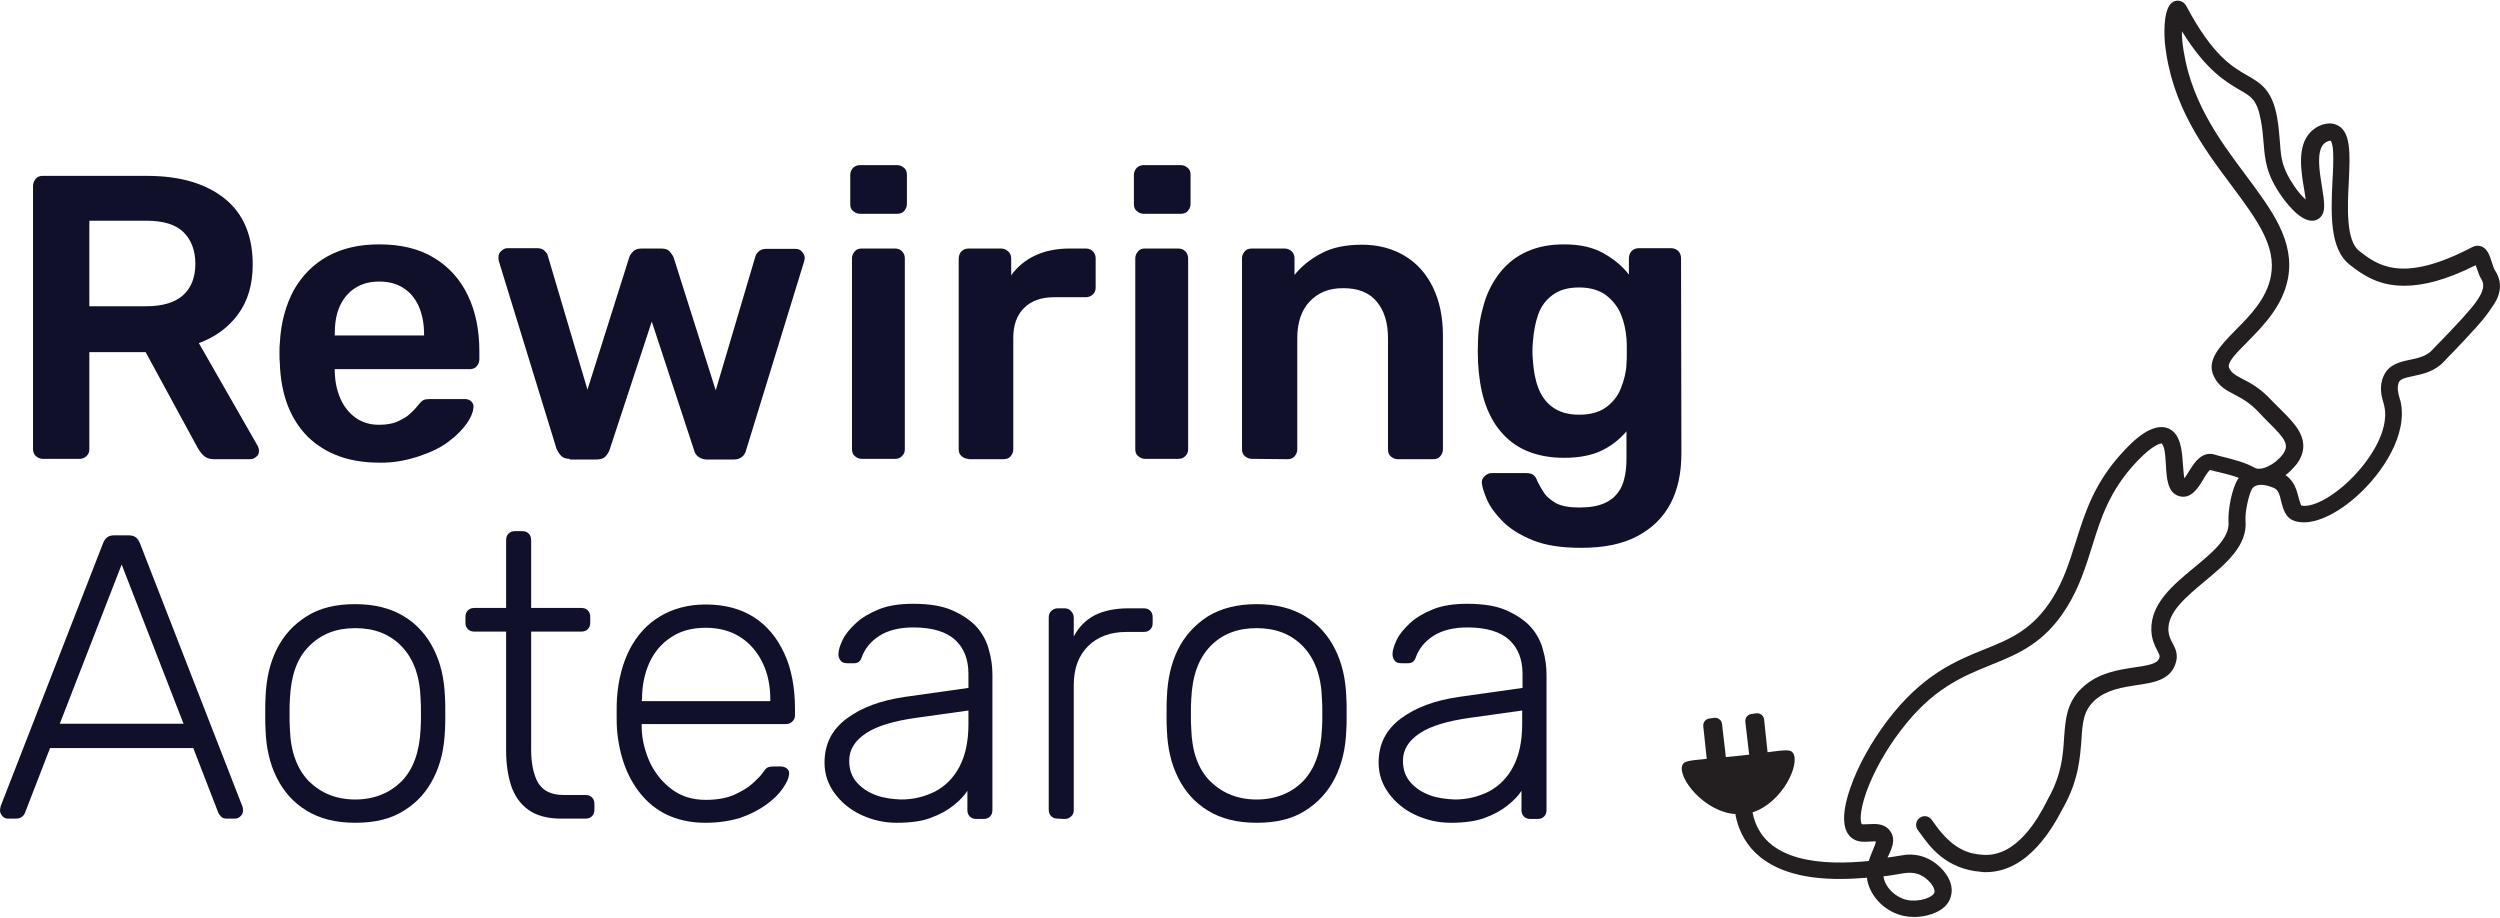
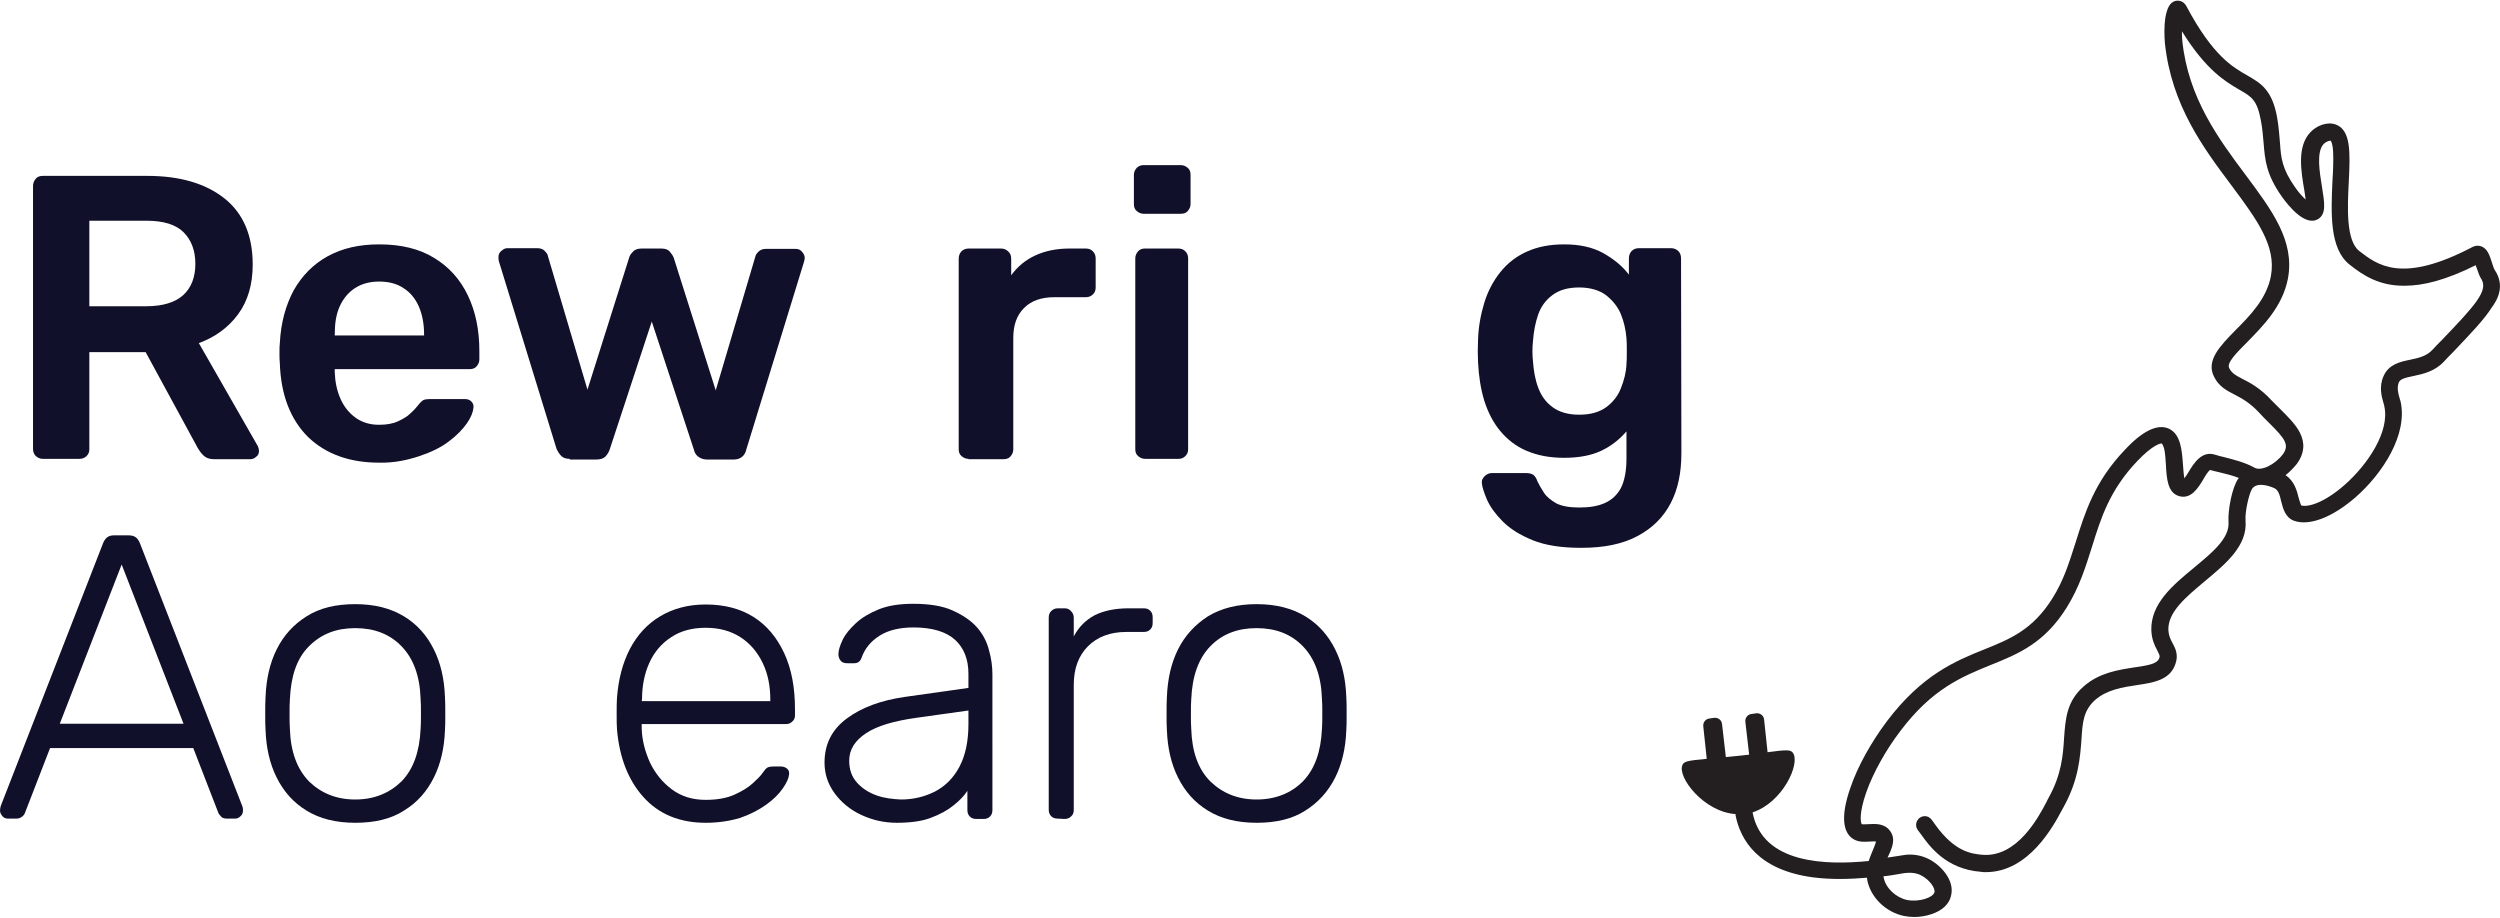
<svg xmlns="http://www.w3.org/2000/svg" version="1.1" id="uuid-897879dd-2b2a-4933-b598-2da5184613b2" x="0px" y="0px" viewBox="0 0 719.2 264" style="enable-background:new 0 0 719.2 264;" xml:space="preserve">
  <style type="text/css">
	.st0{fill:#231F20;}
	.st1{fill:#10102A;}
</style>
  <g id="uuid-6cf78a60-c2c9-46ae-93f9-008412054e8d">
    <path class="st0" d="M717.7,77.7c-0.2-0.3-0.6-1.4-0.8-2.1c-0.7-2.2-1.3-4-3-4.7c-0.8-0.3-1.7-0.3-2.5,0.1   c-20.5,10.8-27.5,5.2-32.7,1.2c-3.8-3-3.4-12.4-3-19.9c0.4-8.3,0.7-14.9-3.8-16.5c-2.6-0.9-5.6,0.5-7.2,2.2   c-4,4.1-2.7,11.4-1.8,16.7c0.1,0.8,0.3,1.8,0.4,2.7c-0.9-0.8-2-2-3.1-3.6c-3.7-5.3-4-8.3-4.3-12.8c-0.2-2-0.3-4.3-0.8-7.1   c-1.4-8.1-4.8-10-8.6-12.2c-4.2-2.4-9.9-5.6-17.5-19.9c-0.8-1.5-2.2-1.8-3.3-1.5c-1.5,0.5-2.3,2-2.8,5c-0.3,2.2-0.3,4.7-0.1,7.1   c1.9,17.9,11.1,30.2,19.2,41c7.2,9.7,12.9,17.3,11.3,26c-1.2,6.5-6,11.4-10.3,15.7c-4.3,4.4-8.4,8.6-6.1,13.2   c1.4,2.9,3.6,4,5.9,5.2c2.1,1.1,4.4,2.3,7.1,5.2c0.9,1,1.9,2,2.8,2.9c4.8,4.7,5.9,6.4,4.1,9c-2.3,3.1-6.4,5.1-8.3,3.9   c-2.7-1.5-6-2.3-8.7-3c-1-0.2-1.9-0.5-2.6-0.7c-3.8-1.2-6.1,2.5-7.6,5c-0.3,0.5-0.8,1.3-1.2,1.8c-0.2-1.1-0.3-2.7-0.4-3.9   c-0.3-4.1-0.6-8.8-4.1-10.4c-3.2-1.4-7.5,0.6-12.6,6.1c-8.8,9.2-11.5,18.1-14.2,26.7c-1.8,5.6-3.4,10.9-6.7,16.1   c-5.6,8.9-12,11.6-19.5,14.6c-8.5,3.4-18,7.4-28,20.6c-4.6,6.1-8.5,13.1-10.6,19.3c-3.1,8.9-1.6,12.6,0.2,14.2   c1.7,1.5,3.9,1.3,5.5,1.2c0.5,0,1.3-0.1,1.7,0c-0.1,0.5-0.5,1.5-0.8,2.2c-0.4,1-0.9,2.1-1.3,3.4c-12.2,1.2-30.5,0.9-33.4-13.9   c0,0,0-0.1,0-0.1c8.6-2.8,13.8-14,11.6-17.1c-0.7-1-2-0.9-7.3-0.2l-1-9.4c-0.1-1.1-1.1-1.9-2.2-1.8l-1.4,0.2   c-1.1,0.1-1.9,1.1-1.8,2.2l1.1,9.5c-1.1,0.1-2.4,0.3-3.7,0.4c-1.1,0.1-2.1,0.2-3,0.3l-1.1-9.5c-0.1-1.1-1.1-1.9-2.2-1.8l-1.4,0.2   c-1.1,0.1-1.9,1.1-1.8,2.2l1,9.4c-5.3,0.5-6.6,0.7-7,1.8c-1.5,3.5,6.2,13.5,15.3,14.1c0,0.1,0,0.3,0,0.4c1.4,7,6.4,15.7,22.3,17.8   c5.3,0.7,10.8,0.5,15.5,0.1c0,0.3,0.1,0.5,0.1,0.8c1,4.9,5.3,9.1,10.5,10.2c1,0.2,2,0.3,3,0.3c1.7,0,3.4-0.3,4.9-0.8   c3.1-1,5.2-2.9,5.7-5.4c1.1-4.5-3.2-8.9-6.5-10.5c-2-1-4.2-1.4-6.5-1.2c-0.6,0.1-1.4,0.2-2.6,0.4c-0.8,0.1-1.7,0.3-2.7,0.4   c0.1-0.2,0.2-0.4,0.3-0.6c1-2.1,2.2-4.8,0.4-7.1c-1.6-2.2-4.3-2-6.1-1.9c-0.6,0-1.7,0.1-2,0c-0.3-0.4-0.9-2.9,1.3-9.2   c2-5.6,5.6-12.1,9.8-17.6c9.2-12.2,17.7-15.6,26-19c8-3.2,15.5-6.3,21.9-16.6c3.6-5.8,5.4-11.6,7.2-17.3   c2.6-8.4,5.1-16.4,13.1-24.8c4.5-4.7,6.7-5.1,7-5c0,0,0.3,0.2,0.7,1.5c0.3,1.3,0.4,3.1,0.5,4.7c0.2,3.9,0.5,7.9,3.7,8.9   c3.5,1.1,5.6-2.4,7-4.7c0.5-0.9,1.4-2.4,2-2.8c0.8,0.2,1.8,0.5,2.8,0.7c1.7,0.4,3.7,0.9,5.5,1.6c0,0.1-0.1,0.1-0.2,0.2   c-1.8,2.6-3,9.1-2.8,12.4c0.4,4.7-4.6,8.8-9.9,13.2c-6.2,5.1-12.5,10.4-12.3,18c0.1,2.7,1,4.5,1.7,5.8c0.7,1.4,0.8,1.6,0.6,2.2   c-0.6,1.7-3.1,2.1-7.2,2.7c-4.5,0.7-10.1,1.5-14.6,5.5c-4.9,4.3-5.2,9.4-5.6,14.8c-0.3,4.9-0.7,10.5-4.5,17.3   c-0.2,0.3-0.3,0.6-0.5,1c-2.3,4.4-8.5,16.2-18.6,15.3c-2.9-0.3-7.8-0.7-13.5-8.7c-0.4-0.6-0.8-1.1-1.1-1.5   c-0.9-1.1-2.4-1.2-3.5-0.3c-1,0.9-1.2,2.4-0.3,3.5c0.2,0.3,0.5,0.7,0.9,1.2c2.3,3.2,7,9.9,17.1,10.7c0.5,0.1,1,0.1,1.5,0.1   c12.4,0,19.5-13.4,21.9-17.9c0.2-0.4,0.4-0.7,0.5-0.9c4.3-7.8,4.7-14.2,5.1-19.3c0.3-5.1,0.6-8.4,3.9-11.4c3.4-3,8-3.7,12-4.3   c4.7-0.7,9.5-1.4,11.1-6c1-2.7,0-4.6-0.8-6.1c-0.6-1.1-1.1-2.1-1.2-3.7c-0.2-5.2,5-9.5,10.5-14.1c6-5,12.3-10.2,11.7-17.4   c-0.2-2.6,1-7.8,1.9-9.2c1.2-1.7,4-1.2,6.3-0.2c1.2,0.5,1.6,1.8,2.1,4c0.5,2,1.2,4.5,3.6,5.4c4.4,1.6,11-0.9,17.7-6.7   c8-7,15.1-18.2,13-27.6c-0.1-0.3-0.2-0.7-0.3-1c-0.4-1.4-0.8-3-0.2-4.5c0.4-0.9,1.6-1.3,4.1-1.8c2.8-0.6,6.2-1.3,8.9-4.2   c0.9-1,1.8-1.9,2.7-2.8c5.1-5.4,8.8-9.2,11-12.7C718.7,86,720.6,82,717.7,77.7L717.7,77.7z M546.5,251.4c1-0.2,1.9-0.3,2.2-0.3h0   c1.4-0.1,2.8,0.1,3.9,0.7c2.3,1.1,4.2,3.6,3.9,4.9c-0.4,1.5-4.4,2.9-7.9,2.2c-3.2-0.7-6.1-3.4-6.7-6.4c0-0.1,0-0.2-0.1-0.4   C543.8,251.9,545.3,251.6,546.5,251.4L546.5,251.4z M702.4,97.9c-0.9,0.9-1.8,1.8-2.7,2.8c-1.7,1.8-4,2.3-6.4,2.8   c-2.9,0.6-6.1,1.3-7.6,4.7c-1.4,3.1-0.5,6.1,0,7.8c0.1,0.3,0.2,0.6,0.2,0.8c1.7,7.3-4.8,16.9-11.4,22.7c-5.7,5-10.4,6.5-12.5,5.9   c-0.2-0.4-0.5-1.4-0.7-2.1c-0.5-2.1-1.3-5-3.8-6.6c1.2-0.9,2.3-2.1,3.3-3.3c2.1-2.9,2.4-5.9,0.8-9c-1.2-2.3-3.3-4.4-5.4-6.5   c-0.9-0.9-1.8-1.8-2.7-2.7c-3.2-3.5-6.2-5.1-8.4-6.2c-2.1-1.1-3.1-1.7-3.8-3.1c-0.8-1.5,2.1-4.4,5.2-7.5   c4.5-4.6,10.2-10.3,11.7-18.3c2-10.8-4.6-19.6-12.2-29.8c-7.7-10.3-16.5-22.1-18.2-38.6c-0.1-0.9-0.1-1.9-0.1-2.7   c7,11.3,12.6,14.5,16.5,16.8c3.5,2,5.1,2.9,6.2,8.8c0.5,2.5,0.6,4.6,0.8,6.6c0.4,4.8,0.7,8.9,5.2,15.3c1.9,2.7,6.8,8.8,10.5,6.5   c2.4-1.5,1.8-4.7,1.1-9.2c-0.7-4.3-1.7-10.1,0.5-12.4c0.6-0.6,1.6-1,2-0.9c0.1,0.1,0.6,0.8,0.7,3.4c0.1,2.3,0,5.2-0.2,8.2   c-0.4,9.1-0.9,19.4,4.9,24c4,3.2,8.7,6.2,15.9,6.1c5.3,0,11.8-1.6,20.4-5.9c0.1,0.3,0.2,0.6,0.3,0.8c0.4,1.2,0.8,2.4,1.4,3.3   C715.8,83.7,712,87.9,702.4,97.9L702.4,97.9z" />
    <g id="uuid-e6786521-9218-4231-b233-a66ab7c850eb">
      <g>
        <path class="st1" d="M12.3,132c-0.8,0-1.4-0.3-2-0.8c-0.5-0.5-0.8-1.2-0.8-2V53.5c0-0.8,0.3-1.5,0.8-2.1s1.2-0.8,2-0.8h30.1     c9.4,0,16.8,2.2,22.2,6.5s8.1,10.7,8.1,19c0,5.7-1.4,10.5-4.2,14.3s-6.6,6.6-11.3,8.3l17,29.7c0.2,0.5,0.3,0.9,0.3,1.3     c0,0.7-0.2,1.3-0.8,1.7c-0.5,0.5-1.1,0.7-1.7,0.7H61.5c-1.3,0-2.3-0.4-3-1.1c-0.7-0.7-1.2-1.4-1.6-2.1l-15-27.6H25.7v27.9     c0,0.8-0.2,1.4-0.8,2c-0.5,0.5-1.2,0.8-2,0.8H12.3L12.3,132L12.3,132z M25.7,88.1h16.4c4.7,0,8.3-1.1,10.6-3.2     c2.3-2.1,3.5-5.1,3.5-9S55,69,52.8,66.8s-5.8-3.3-10.6-3.3H25.7C25.7,63.5,25.7,88.1,25.7,88.1z" />
        <path class="st1" d="M109.1,133.1c-8.6,0-15.4-2.5-20.5-7.4c-5-5-7.8-12-8.1-21.2c-0.1-0.8-0.1-1.8-0.1-3s0-2.2,0.1-2.8     c0.3-5.9,1.7-10.9,4-15.2c2.4-4.2,5.6-7.5,9.8-9.8s9.1-3.4,14.8-3.4c6.3,0,11.6,1.3,15.8,3.9c4.3,2.6,7.5,6.2,9.7,10.8     c2.2,4.6,3.3,9.9,3.3,16v2.4c0,0.8-0.3,1.4-0.8,2s-1.2,0.8-2.1,0.8H96.3v0.9c0.1,2.7,0.6,5.2,1.6,7.5c1,2.3,2.4,4.1,4.3,5.5     s4.2,2.1,6.8,2.1c2.2,0,4-0.3,5.5-1c1.5-0.7,2.7-1.4,3.6-2.3c0.9-0.8,1.6-1.6,2-2.1c0.7-0.9,1.3-1.5,1.7-1.7     c0.4-0.2,1.1-0.3,1.9-0.3h10c0.8,0,1.4,0.2,1.9,0.7c0.5,0.5,0.7,1.1,0.6,1.8c-0.1,1.2-0.7,2.8-1.9,4.5s-2.9,3.5-5.2,5.2     c-2.2,1.7-5.1,3.1-8.4,4.2S113.5,133.2,109.1,133.1L109.1,133.1L109.1,133.1z M96.3,96.5H122v-0.3c0-3-0.5-5.7-1.5-8     c-1-2.3-2.5-4.1-4.4-5.3c-1.9-1.3-4.3-1.9-7-1.9s-5,0.6-7,1.9s-3.4,3.1-4.4,5.3s-1.4,4.9-1.4,8L96.3,96.5L96.3,96.5L96.3,96.5z" />
        <path class="st1" d="M163.9,132c-1.1,0-1.9-0.3-2.4-0.8c-0.5-0.5-1-1.2-1.4-2.1l-16.6-54c-0.1-0.4-0.1-0.7-0.1-1.1     c0-0.7,0.2-1.3,0.8-1.8s1.1-0.8,1.7-0.8h8.6c0.9,0,1.7,0.2,2.2,0.8c0.5,0.5,0.9,1,0.9,1.4l11.4,38.5L181,74.1     c0.1-0.5,0.5-1.1,1.1-1.7c0.5-0.6,1.4-0.9,2.4-0.9h5.8c1.1,0,1.9,0.3,2.4,0.9c0.5,0.6,0.9,1.2,1.1,1.7l12.1,38.2l11.4-38.5     c0.1-0.5,0.4-0.9,0.9-1.4s1.2-0.8,2.1-0.8h8.6c0.7,0,1.3,0.2,1.8,0.8s0.8,1.1,0.8,1.8c0,0.3-0.1,0.7-0.2,1.1l-16.6,54     c-0.2,0.9-0.6,1.6-1.2,2.1s-1.4,0.8-2.5,0.8h-7.6c-1,0-1.8-0.3-2.5-0.8s-1.1-1.2-1.3-2.1l-12.1-36.8l-12.1,36.8     c-0.3,0.9-0.8,1.6-1.3,2.1s-1.4,0.8-2.6,0.8H163.9z" />
-         <path class="st1" d="M247.4,61.5c-0.8,0-1.4-0.3-2-0.8s-0.8-1.2-0.8-2v-8.4c0-0.8,0.3-1.4,0.8-2c0.5-0.5,1.2-0.8,2-0.8H258     c0.9,0,1.5,0.3,2.1,0.8s0.8,1.2,0.8,2v8.4c0,0.8-0.3,1.4-0.8,2s-1.2,0.8-2.1,0.8H247.4z M247.9,132c-0.8,0-1.4-0.3-2-0.8     s-0.8-1.2-0.8-2V74.3c0-0.8,0.3-1.4,0.8-2s1.2-0.8,2-0.8h9.6c0.9,0,1.5,0.3,2,0.8c0.5,0.5,0.8,1.2,0.8,2v54.9     c0,0.8-0.2,1.4-0.8,2s-1.2,0.8-2,0.8L247.9,132L247.9,132z" />
        <path class="st1" d="M278.6,132c-0.8,0-1.4-0.3-2-0.8s-0.8-1.2-0.8-2V74.4c0-0.8,0.3-1.6,0.8-2.1s1.2-0.8,2-0.8h9.4     c0.8,0,1.5,0.3,2,0.8c0.6,0.5,0.9,1.2,0.9,2.1v4.8c1.8-2.5,4.1-4.4,6.9-5.7c2.8-1.3,6.1-2,9.8-2h4.8c0.9,0,1.5,0.3,2,0.8     c0.5,0.5,0.8,1.2,0.8,2v8.4c0,0.8-0.2,1.4-0.8,2c-0.5,0.5-1.2,0.8-2,0.8h-9.1c-3.7,0-6.6,1-8.7,3.1s-3.1,4.9-3.1,8.7v32     c0,0.8-0.3,1.4-0.8,2s-1.2,0.8-2.1,0.8H278.6z" />
        <path class="st1" d="M329,61.5c-0.8,0-1.4-0.3-2-0.8s-0.8-1.2-0.8-2v-8.4c0-0.8,0.3-1.4,0.8-2c0.5-0.5,1.2-0.8,2-0.8h10.6     c0.9,0,1.5,0.3,2.1,0.8s0.8,1.2,0.8,2v8.4c0,0.8-0.3,1.4-0.8,2s-1.2,0.8-2.1,0.8H329z M329.4,132c-0.8,0-1.4-0.3-2-0.8     s-0.8-1.2-0.8-2V74.3c0-0.8,0.3-1.4,0.8-2s1.2-0.8,2-0.8h9.6c0.9,0,1.5,0.3,2,0.8c0.5,0.5,0.8,1.2,0.8,2v54.9     c0,0.8-0.2,1.4-0.8,2s-1.2,0.8-2,0.8L329.4,132L329.4,132z" />
-         <path class="st1" d="M360.1,132c-0.8,0-1.4-0.3-2-0.8s-0.8-1.2-0.8-2V74.3c0-0.8,0.3-1.4,0.8-2s1.2-0.8,2-0.8h9.5     c0.8,0,1.4,0.3,2,0.8c0.5,0.5,0.8,1.2,0.8,2v4.8c2-2.5,4.6-4.6,7.7-6.2c3.1-1.7,7-2.5,11.7-2.5s8.8,1.1,12.3,3.2s6.2,5.1,8.1,9     s2.9,8.5,2.9,14v32.7c0,0.8-0.3,1.4-0.8,2s-1.2,0.8-2,0.8h-10.2c-0.8,0-1.4-0.3-2-0.8s-0.8-1.2-0.8-2v-32c0-4.5-1.1-8-3.3-10.6     c-2.2-2.6-5.4-3.8-9.6-3.8s-7.2,1.3-9.6,3.8s-3.6,6.1-3.6,10.6v32c0,0.8-0.3,1.4-0.8,2s-1.2,0.8-2,0.8L360.1,132L360.1,132     L360.1,132z" />
        <path class="st1" d="M454.9,157.6c-5.7,0-10.3-0.7-14-2.2s-6.5-3.3-8.6-5.4s-3.6-4.2-4.5-6.2c-0.9-2.1-1.4-3.7-1.5-4.8     c-0.1-0.8,0.2-1.4,0.8-2c0.6-0.6,1.3-0.9,2-0.9h10.1c0.8,0,1.4,0.2,1.9,0.5c0.5,0.4,0.9,1,1.2,1.9c0.5,1,1.1,2.1,1.9,3.3     c0.8,1.2,2,2.1,3.5,3c1.6,0.8,3.8,1.2,6.6,1.2c3,0,5.4-0.4,7.4-1.3c2-0.9,3.5-2.3,4.6-4.3c1-2,1.6-4.8,1.6-8.4v-7.9     c-1.9,2.2-4.2,4.1-7.1,5.5c-2.9,1.4-6.5,2.1-10.8,2.1s-7.7-0.7-10.8-2s-5.6-3.3-7.6-5.7c-2-2.4-3.5-5.3-4.6-8.7     c-1-3.3-1.6-7-1.8-11.1c-0.1-2.1-0.1-4.2,0-6.3c0.1-3.9,0.8-7.5,1.8-10.8c1-3.3,2.6-6.3,4.6-8.8c2-2.5,4.5-4.5,7.6-5.9     c3.1-1.4,6.6-2.1,10.8-2.1c4.4,0,8.1,0.8,11.2,2.5c3,1.7,5.5,3.7,7.4,6.2v-4.7c0-0.8,0.3-1.6,0.8-2.1s1.2-0.8,2-0.8h9.4     c0.8,0,1.4,0.3,2,0.8c0.5,0.5,0.8,1.2,0.8,2.1l0.1,56.1c0,5.6-1,10.4-3.1,14.4c-2.1,4-5.2,7.1-9.5,9.4S461.5,157.6,454.9,157.6     L454.9,157.6z M454.3,119.3c3.2,0,5.7-0.7,7.7-2.1c1.9-1.4,3.4-3.2,4.3-5.5s1.5-4.5,1.6-6.9c0.1-1,0.1-2.3,0.1-3.8s0-2.8-0.1-3.7     c-0.2-2.4-0.7-4.7-1.6-6.9s-2.4-4-4.3-5.5c-1.9-1.4-4.5-2.2-7.7-2.2s-5.7,0.7-7.7,2.2c-1.9,1.4-3.3,3.3-4.1,5.6s-1.3,4.9-1.5,7.7     c-0.2,1.9-0.2,3.8,0,5.7c0.2,2.7,0.6,5.2,1.5,7.6s2.2,4.2,4.1,5.6C448.6,118.6,451.2,119.3,454.3,119.3z" />
      </g>
      <g>
        <path class="st1" d="M2.3,235.5c-0.6,0-1.2-0.2-1.6-0.7s-0.7-1-0.7-1.6c0-0.4,0.1-0.8,0.2-1.3l29.4-75.5c0.3-0.8,0.7-1.4,1.2-1.8     s1.2-0.6,2.1-0.6h4c0.9,0,1.7,0.2,2.2,0.6s0.9,1,1.2,1.8l29.4,75.5c0.2,0.5,0.2,0.9,0.2,1.3c0,0.6-0.2,1.2-0.7,1.6     c-0.5,0.5-1,0.7-1.6,0.7h-2.3c-0.8,0-1.4-0.2-1.7-0.6c-0.4-0.4-0.7-0.8-0.8-1.1l-7.2-18.6H14.4l-7.2,18.6     c-0.1,0.3-0.3,0.7-0.8,1.1s-1,0.6-1.8,0.6H2.3C2.3,235.5,2.3,235.5,2.3,235.5z M17.2,208.2h35.6L35,162.4L17.2,208.2L17.2,208.2     L17.2,208.2z" />
        <path class="st1" d="M102.2,236.7c-5.6,0-10.3-1.2-14-3.5c-3.8-2.3-6.6-5.5-8.6-9.5s-3-8.5-3.2-13.5c-0.1-1.2-0.1-2.8-0.1-4.9     s0-3.7,0.1-4.9c0.2-5,1.2-9.6,3.2-13.6c2-4,4.8-7.1,8.6-9.5s8.4-3.5,14-3.5s10.2,1.2,14,3.5c3.8,2.3,6.6,5.5,8.6,9.5     c2,4,3,8.5,3.2,13.6c0.1,1.2,0.1,2.8,0.1,4.9s0,3.7-0.1,4.9c-0.2,5-1.2,9.5-3.2,13.5c-2,4-4.8,7.2-8.6,9.5     C112.5,235.6,107.8,236.7,102.2,236.7z M102.2,230c5.4,0,9.8-1.8,13.3-5.2c3.4-3.5,5.2-8.5,5.5-15.1c0.1-1.2,0.1-2.6,0.1-4.3     s0-3.1-0.1-4.3c-0.2-6.7-2.1-11.7-5.5-15.2s-7.8-5.2-13.3-5.2s-9.8,1.7-13.3,5.2s-5.2,8.5-5.5,15.2c-0.1,1.2-0.1,2.6-0.1,4.3     s0,3.1,0.1,4.3c0.2,6.6,2.1,11.6,5.5,15.1C92.4,228.2,96.8,230,102.2,230L102.2,230z" />
-         <path class="st1" d="M161.4,235.5c-4,0-7.2-0.9-9.5-2.6c-2.3-1.7-3.9-4-4.9-7c-0.9-2.9-1.4-6.2-1.4-9.9v-34.3h-9.1     c-0.8,0-1.4-0.2-1.9-0.7s-0.7-1.1-0.7-1.9v-1.6c0-0.8,0.2-1.4,0.7-1.9c0.5-0.5,1.1-0.7,1.9-0.7h9.1v-19.5c0-0.8,0.2-1.4,0.7-1.9     s1.1-0.7,1.9-0.7h2c0.8,0,1.4,0.2,1.9,0.7s0.7,1.1,0.7,1.9v19.5h14.4c0.8,0,1.4,0.2,1.9,0.7s0.7,1.1,0.7,1.9v1.6     c0,0.8-0.2,1.4-0.7,1.9s-1.1,0.7-1.9,0.7h-14.4v33.9c0,4.1,0.7,7.3,2,9.6c1.4,2.3,3.8,3.5,7.3,3.5h6.3c0.8,0,1.4,0.2,1.9,0.7     s0.7,1.1,0.7,1.9v1.6c0,0.8-0.2,1.4-0.7,1.9c-0.5,0.5-1.1,0.7-1.9,0.7L161.4,235.5L161.4,235.5z" />
        <path class="st1" d="M203,236.7c-7.5,0-13.5-2.5-17.9-7.4c-4.4-4.9-6.9-11.4-7.6-19.4c-0.1-1.2-0.1-2.7-0.1-4.6s0-3.5,0.1-4.6     c0.4-5.3,1.6-9.9,3.7-14c2.1-4,5-7.2,8.7-9.4c3.7-2.2,8-3.4,13.1-3.4c5.4,0,10,1.2,13.8,3.6s6.7,5.9,8.8,10.4     c2.1,4.5,3.1,9.9,3.1,16.1v1.7c0,0.8-0.2,1.4-0.8,1.9c-0.5,0.5-1.1,0.7-1.9,0.7h-41.4v1.2c0.1,3.5,1,6.8,2.4,9.9     c1.5,3.1,3.6,5.7,6.3,7.7c2.7,2,5.9,3,9.7,3c3.3,0,6.1-0.5,8.3-1.5c2.2-1,4-2.1,5.3-3.3c1.3-1.2,2.2-2.1,2.6-2.7     c0.7-1,1.2-1.6,1.6-1.8s1-0.3,1.9-0.3h1.9c0.7,0,1.3,0.2,1.8,0.6s0.7,1,0.6,1.7c-0.1,1.1-0.7,2.4-1.8,4c-1.1,1.6-2.7,3.2-4.8,4.7     s-4.6,2.8-7.5,3.8C209.9,236.2,206.6,236.7,203,236.7L203,236.7L203,236.7z M184.6,201.7h37v-0.5c0-3.9-0.7-7.4-2.2-10.5     s-3.6-5.6-6.4-7.4c-2.8-1.8-6.1-2.7-10-2.7s-7.2,0.9-9.9,2.7c-2.8,1.8-4.9,4.3-6.3,7.4c-1.4,3.1-2.1,6.6-2.1,10.5L184.6,201.7     L184.6,201.7L184.6,201.7z" />
        <path class="st1" d="M258,236.7c-3.7,0-7.1-0.8-10.3-2.3s-5.7-3.6-7.6-6.2s-2.9-5.5-2.9-8.8c0-5.3,2.1-9.5,6.4-12.7     c4.3-3.2,9.8-5.2,16.6-6.2l18.4-2.6v-4.1c0-4.1-1.3-7.4-3.8-9.7s-6.5-3.6-12-3.6c-4,0-7.3,0.8-9.8,2.4c-2.5,1.6-4.2,3.7-5.1,6.2     c-0.4,1.2-1.1,1.7-2.2,1.7h-1.9c-0.9,0-1.6-0.2-2-0.8c-0.4-0.5-0.6-1.1-0.6-1.8c0-1.1,0.4-2.4,1.2-4.1s2.1-3.2,3.8-4.8     c1.7-1.6,3.9-2.9,6.6-4s6-1.6,9.9-1.6c4.6,0,8.4,0.6,11.3,1.9s5.3,2.9,7,4.8s2.9,4.2,3.5,6.6c0.7,2.4,1,4.8,1,7.1V233     c0,0.8-0.2,1.4-0.7,1.9s-1.1,0.7-1.9,0.7h-2c-0.8,0-1.4-0.2-1.9-0.7s-0.7-1.1-0.7-1.9v-5.5c-0.9,1.4-2.2,2.8-4,4.2     c-1.7,1.4-3.9,2.6-6.6,3.6C265.4,236.2,262,236.7,258,236.7L258,236.7L258,236.7z M259.2,230c3.6,0,6.8-0.8,9.8-2.3     c3-1.6,5.3-3.9,7-7.1s2.6-7.3,2.6-12.2v-4l-15,2.1c-6.4,0.9-11.2,2.3-14.4,4.4s-4.9,4.7-4.9,7.9c0,2.6,0.7,4.6,2.2,6.3     s3.4,2.9,5.6,3.7S256.8,229.9,259.2,230L259.2,230z" />
        <path class="st1" d="M304.3,235.5c-0.8,0-1.4-0.2-1.9-0.7c-0.5-0.5-0.7-1.1-0.7-1.9v-55.2c0-0.8,0.2-1.4,0.7-1.9     c0.5-0.5,1.1-0.8,1.9-0.8h1.9c0.8,0,1.4,0.2,1.9,0.8c0.5,0.5,0.8,1.1,0.8,1.9v5.4c1.4-2.7,3.4-4.7,6-6.1c2.6-1.3,5.9-2,9.8-2h4.3     c0.8,0,1.4,0.2,1.9,0.7c0.5,0.5,0.7,1.1,0.7,1.9v1.6c0,0.8-0.2,1.4-0.7,1.9c-0.5,0.5-1.1,0.7-1.9,0.7h-5c-4.6,0-8.3,1.4-11,4.1     s-4.1,6.4-4.1,11.1V233c0,0.8-0.2,1.4-0.8,1.9c-0.5,0.5-1.1,0.7-1.9,0.7L304.3,235.5L304.3,235.5L304.3,235.5z" />
        <path class="st1" d="M361.5,236.7c-5.6,0-10.3-1.2-14-3.5c-3.8-2.3-6.6-5.5-8.6-9.5c-2-4-3-8.5-3.2-13.5     c-0.1-1.2-0.1-2.8-0.1-4.9s0-3.7,0.1-4.9c0.2-5,1.2-9.6,3.2-13.6s4.9-7.1,8.6-9.5c3.8-2.3,8.4-3.5,14-3.5s10.2,1.2,14,3.5     c3.8,2.3,6.6,5.5,8.6,9.5c2,4,3,8.5,3.2,13.6c0.1,1.2,0.1,2.8,0.1,4.9s0,3.7-0.1,4.9c-0.2,5-1.2,9.5-3.2,13.5s-4.9,7.2-8.6,9.5     C371.8,235.6,367.1,236.7,361.5,236.7z M361.5,230c5.4,0,9.9-1.8,13.3-5.2c3.4-3.5,5.2-8.5,5.5-15.1c0.1-1.2,0.1-2.6,0.1-4.3     s0-3.1-0.1-4.3c-0.2-6.7-2.1-11.7-5.5-15.2s-7.8-5.2-13.3-5.2s-9.9,1.7-13.3,5.2s-5.2,8.5-5.5,15.2c-0.1,1.2-0.1,2.6-0.1,4.3     s0,3.1,0.1,4.3c0.2,6.6,2,11.6,5.5,15.1C351.7,228.2,356.1,230,361.5,230L361.5,230z" />
-         <path class="st1" d="M417.4,236.7c-3.7,0-7.1-0.8-10.3-2.3s-5.7-3.6-7.6-6.2s-2.9-5.5-2.9-8.8c0-5.3,2.1-9.5,6.4-12.7     c4.3-3.2,9.8-5.2,16.6-6.2l18.4-2.6v-4.1c0-4.1-1.3-7.4-3.8-9.7s-6.5-3.6-12-3.6c-4,0-7.3,0.8-9.8,2.4c-2.5,1.6-4.2,3.7-5.1,6.2     c-0.4,1.2-1.1,1.7-2.2,1.7h-1.9c-0.9,0-1.6-0.2-2-0.8c-0.4-0.5-0.6-1.1-0.6-1.8c0-1.1,0.4-2.4,1.2-4.1s2.1-3.2,3.8-4.8     s3.9-2.9,6.6-4s6-1.6,9.9-1.6c4.6,0,8.4,0.6,11.3,1.9s5.3,2.9,7,4.8s2.9,4.2,3.5,6.6c0.7,2.4,1,4.8,1,7.1V233     c0,0.8-0.2,1.4-0.7,1.9s-1.1,0.7-1.9,0.7h-2c-0.8,0-1.4-0.2-1.9-0.7s-0.7-1.1-0.7-1.9v-5.5c-0.9,1.4-2.2,2.8-4,4.2     c-1.7,1.4-3.9,2.6-6.6,3.6C424.7,236.2,421.4,236.7,417.4,236.7L417.4,236.7L417.4,236.7z M418.5,230c3.6,0,6.8-0.8,9.8-2.3     c3-1.6,5.3-3.9,7-7.1s2.6-7.3,2.6-12.2v-4l-15,2.1c-6.4,0.9-11.2,2.3-14.4,4.4s-4.9,4.7-4.9,7.9c0,2.6,0.7,4.6,2.2,6.3     s3.4,2.9,5.6,3.7S416.1,229.9,418.5,230L418.5,230z" />
      </g>
    </g>
  </g>
</svg>